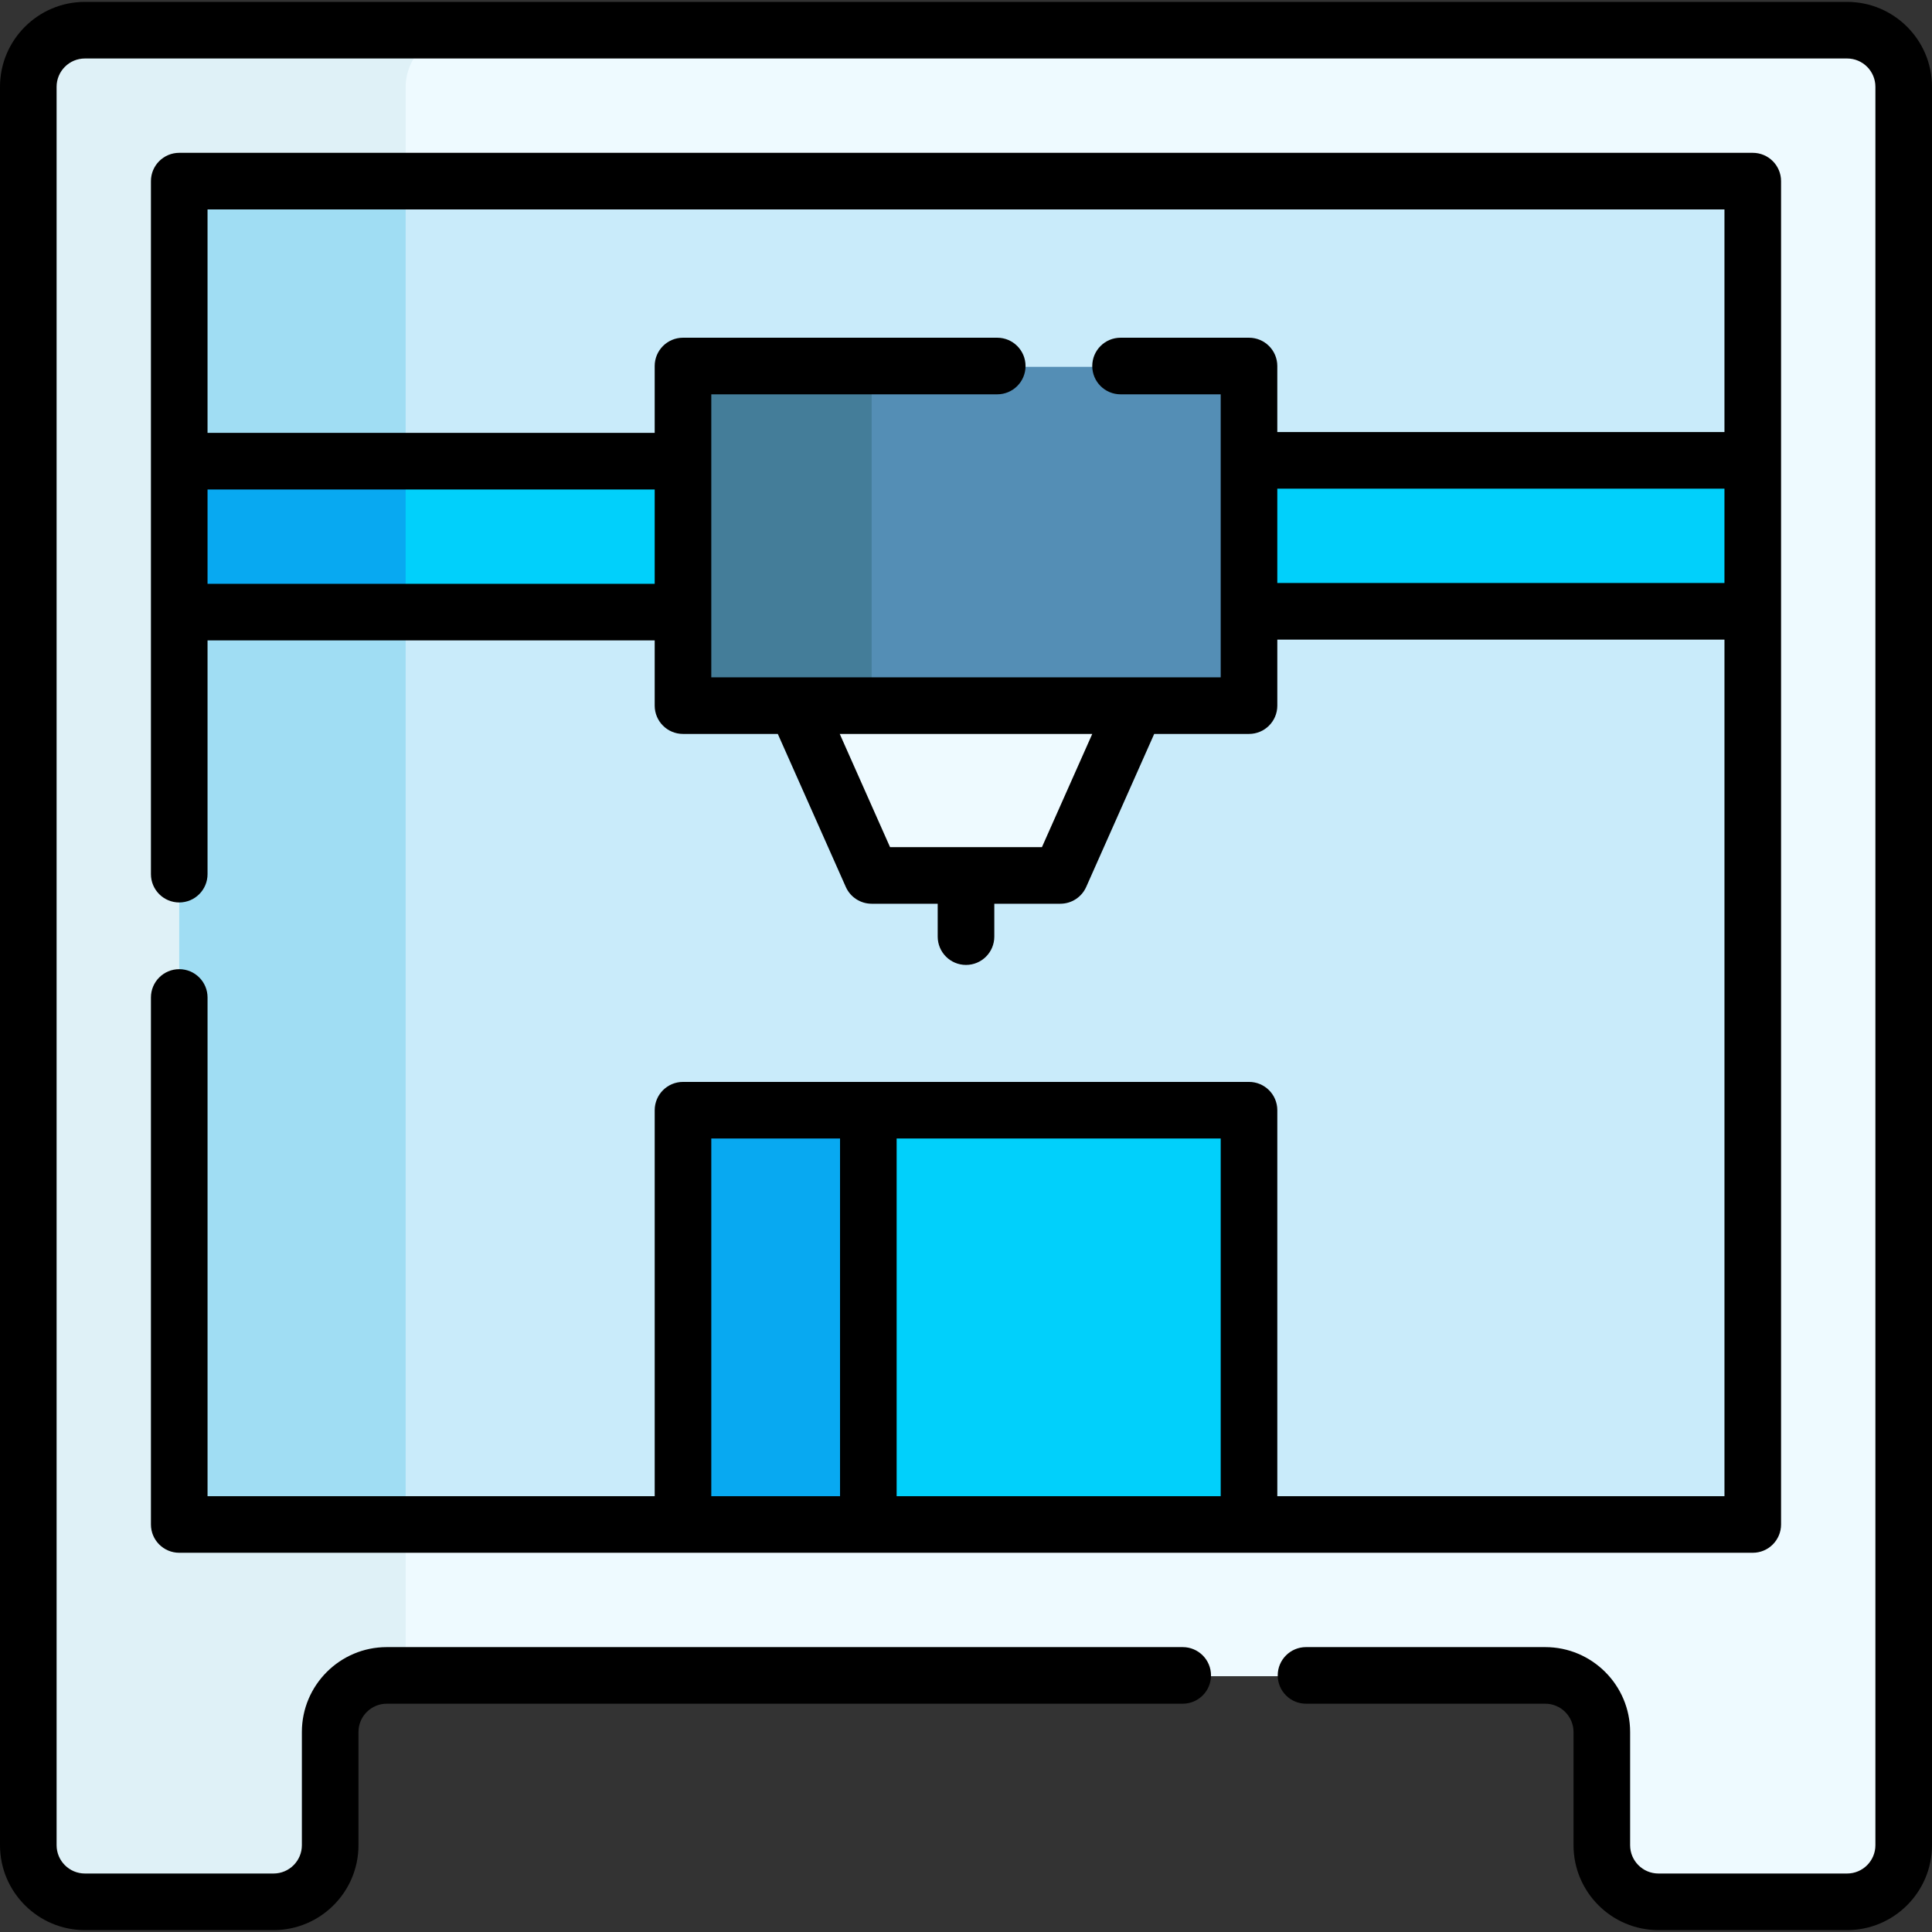
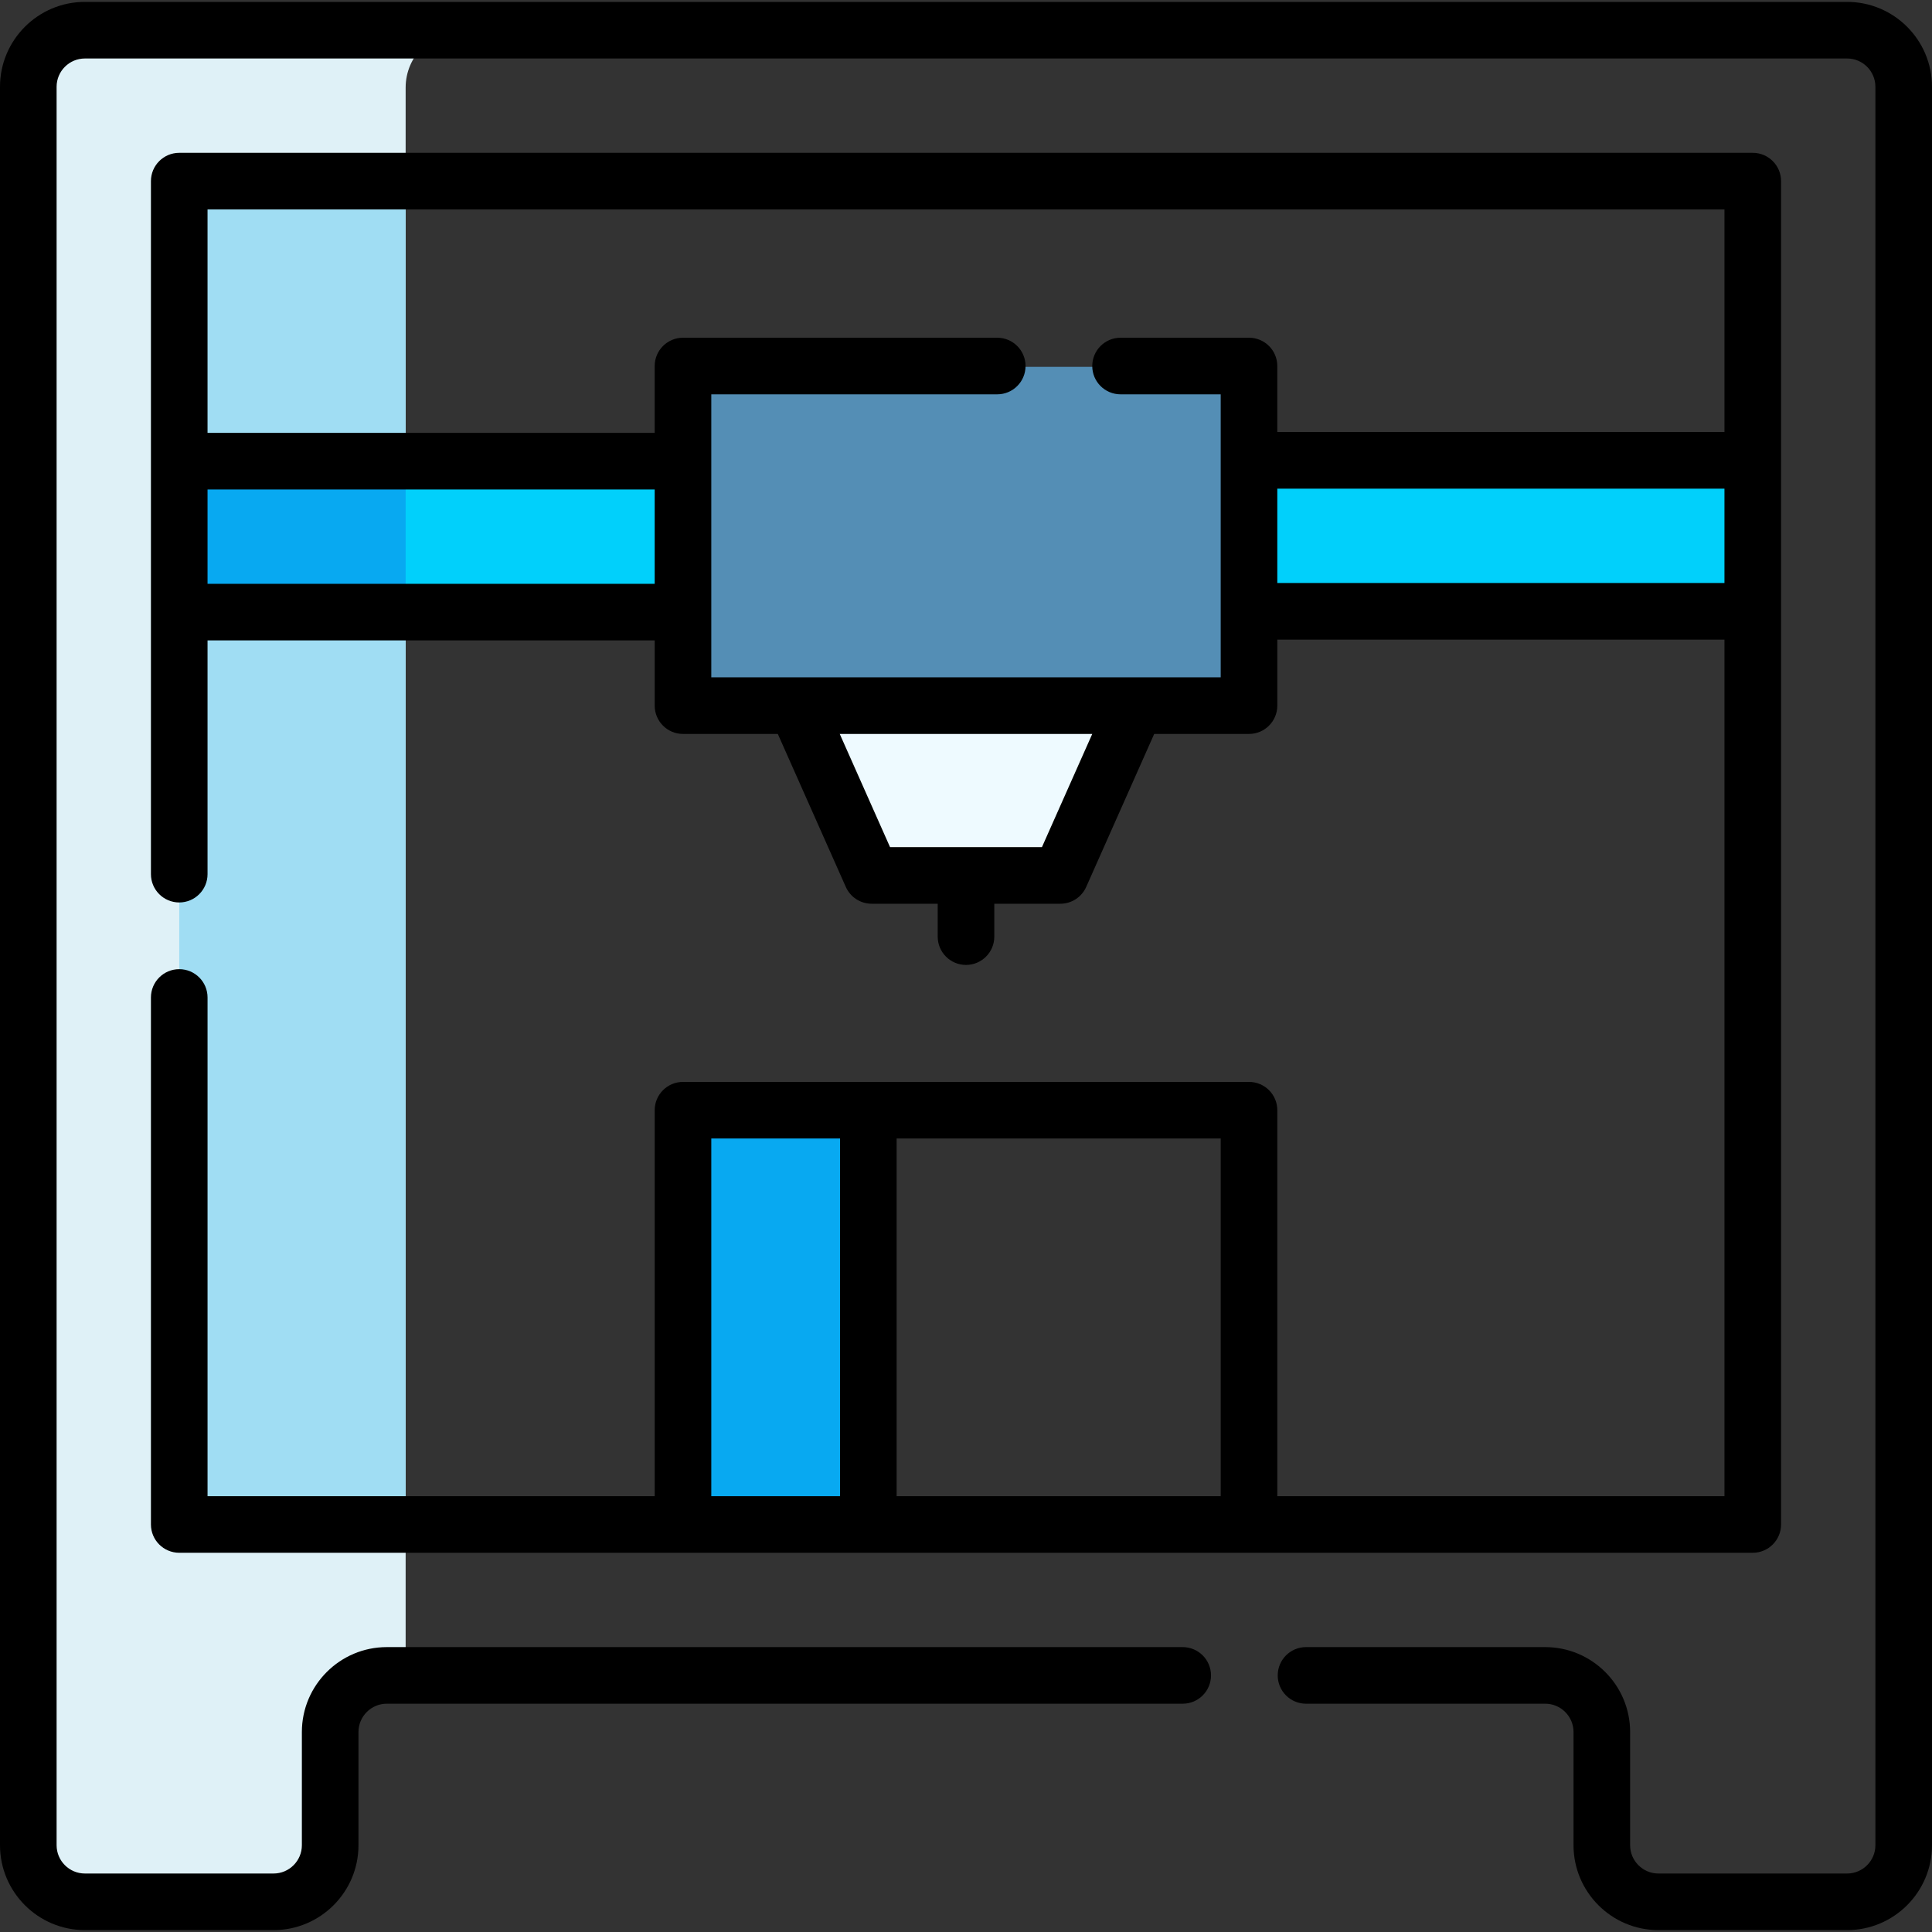
<svg xmlns="http://www.w3.org/2000/svg" id="Capa_1" enable-background="new 0 0 512 512" height="512" viewBox="0 0 512 512" width="512">
  <rect x="0" y="0" width="512" height="512" fill="#333333" stroke="none" />
  <g>
-     <path d="m7.5 23.217v466c0 8.284 6.716 15 15 15h50c8.284 0 15-6.716 15-15v-30c0-8.284 6.716-15 15-15h307c8.284 0 15 6.716 15 15v30c0 8.284 6.716 15 15 15h50c8.284 0 15-6.716 15-15v-466c0-8.284-6.716-15-15-15h-467c-8.284 0-15 6.716-15 15z" fill="#eefaff" />
    <path d="m122.5 8.217c-8.28 0-15 6.72-15 15v421h-5c-8.28 0-15 6.72-15 15v30c0 8.28-6.72 15-15 15h-50c-8.28 0-15-6.72-15-15v-466c0-8.28 6.72-15 15-15h100z" fill="#dff1f7" />
-     <path d="m78 17.717h356v417h-356z" fill="#c9ebfa" transform="matrix(0 1 -1 0 482.217 -29.783)" />
    <path d="m47.5 48.217h60v356h-60z" fill="#a0ddf3" />
    <path d="m47.5 122.217h417v40h-417z" fill="#01d0fb" />
    <path d="m47.5 122.217h60v40h-60z" fill="#08a9f1" />
    <path d="m181 97.217h150v90h-150z" fill="#548eb5" />
-     <path d="m181 97.217h50v90h-50z" fill="#447d99" />
    <path d="m281 232.217h-25-25l-20-45h90z" fill="#eefaff" />
-     <path d="m181 294.217h150v110h-150z" fill="#01d0fb" />
    <path d="m181 294.217h50v110h-50z" fill="#08a9f1" />
    <g>
      <path d="m47.5 256.84c-4.142 0-7.5 3.357-7.5 7.5v139.66c0 4.143 3.358 7.5 7.5 7.5h417c4.142 0 7.5-3.357 7.5-7.5v-356c0-4.143-3.358-7.5-7.5-7.5h-417c-4.142 0-7.5 3.357-7.5 7.5v183.66c0 4.143 3.358 7.5 7.5 7.5s7.5-3.357 7.5-7.5v-61.943h118.5v17.283c0 4.143 3.358 7.5 7.5 7.5h25.126l18.02 40.546c1.204 2.709 3.89 4.454 6.854 4.454h17.5v8.717c0 4.143 3.358 7.5 7.5 7.5s7.5-3.357 7.5-7.5v-8.717h17.5c2.964 0 5.65-1.745 6.854-4.454l18.02-40.546h25.126c4.142 0 7.5-3.357 7.5-7.5v-17.5h118.5v227h-118.5v-102.283c0-4.143-3.358-7.5-7.5-7.5h-150c-4.142 0-7.5 3.357-7.5 7.5v102.283h-118.5v-132.16c0-4.143-3.358-7.5-7.5-7.5zm126-102.123h-118.5v-25h118.5zm102.626 69.783h-40.252l-13.333-30h66.919zm54.874-135h-34.04c-4.142 0-7.5 3.357-7.5 7.5s3.358 7.5 7.5 7.5h26.54v75h-135v-75h75.78c4.142 0 7.5-3.357 7.5-7.5s-3.358-7.5-7.5-7.5h-83.28c-4.142 0-7.5 3.357-7.5 7.5v17.717h-118.5v-59.217h402v59h-118.5v-17.5c0-4.143-3.358-7.5-7.5-7.5zm7.5 65v-25h118.5v25zm-100.882 147.217h85.882v94.783h-85.882zm-49.118 0h34.118v94.783h-34.118z" />
      <path d="m489.5.5h-467c-12.407 0-22.5 10.094-22.5 22.5v466c0 12.406 10.093 22.5 22.5 22.5h50c12.407 0 22.5-10.094 22.5-22.5v-30c0-4.136 3.364-7.5 7.5-7.5h210.93c4.142 0 7.5-3.357 7.5-7.5s-3.358-7.5-7.5-7.5h-210.93c-12.407 0-22.5 10.094-22.5 22.5v30c0 4.136-3.364 7.5-7.5 7.5h-50c-4.136 0-7.5-3.364-7.5-7.5v-466c0-4.136 3.364-7.5 7.5-7.5h467c4.136 0 7.5 3.364 7.5 7.5v466c0 4.136-3.364 7.5-7.5 7.5h-50c-4.136 0-7.5-3.364-7.5-7.5v-30c0-12.406-10.093-22.5-22.5-22.5h-63.39c-4.142 0-7.5 3.357-7.5 7.5s3.358 7.5 7.5 7.5h63.39c4.136 0 7.5 3.364 7.5 7.5v30c0 12.406 10.093 22.5 22.5 22.5h50c12.407 0 22.5-10.094 22.5-22.5v-466c0-12.406-10.093-22.5-22.5-22.5z" />
    </g>
  </g>
</svg>